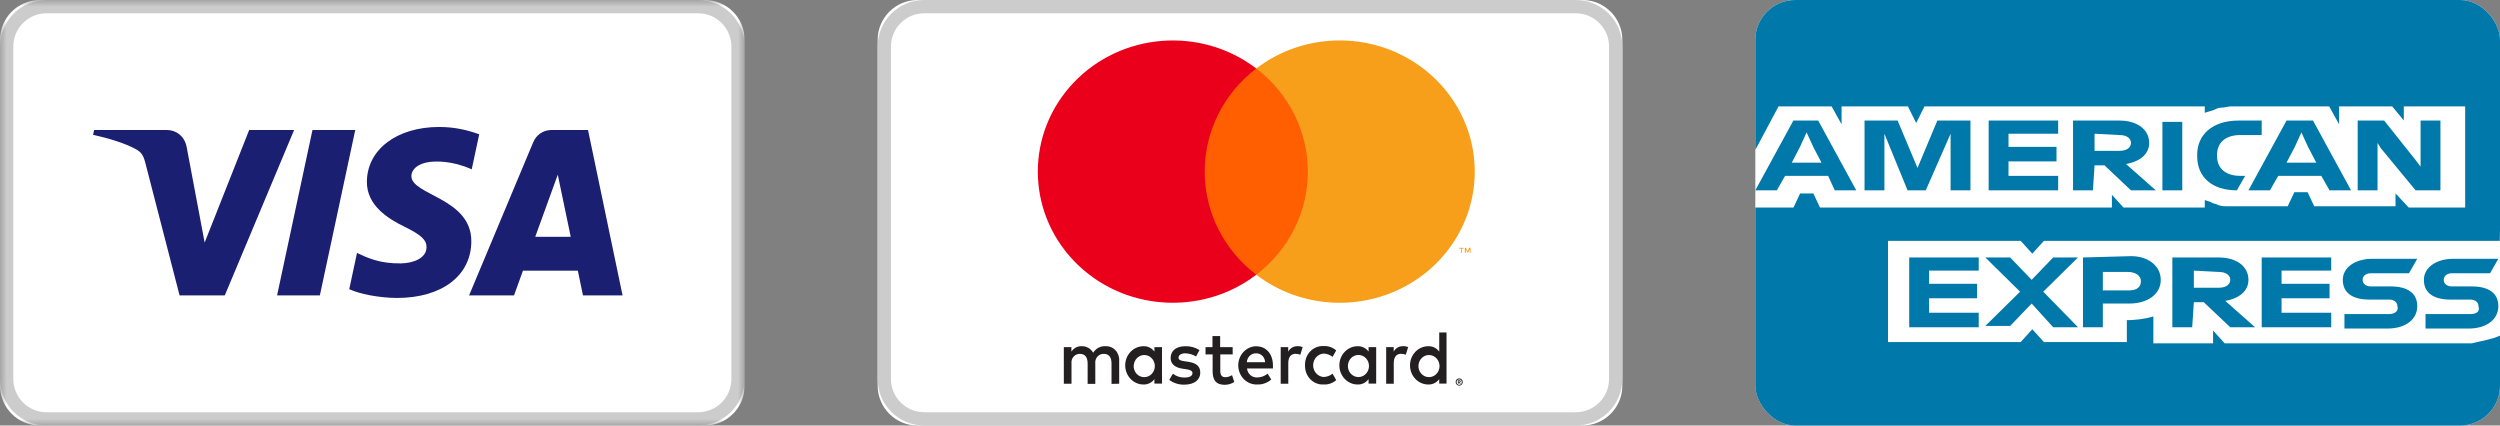
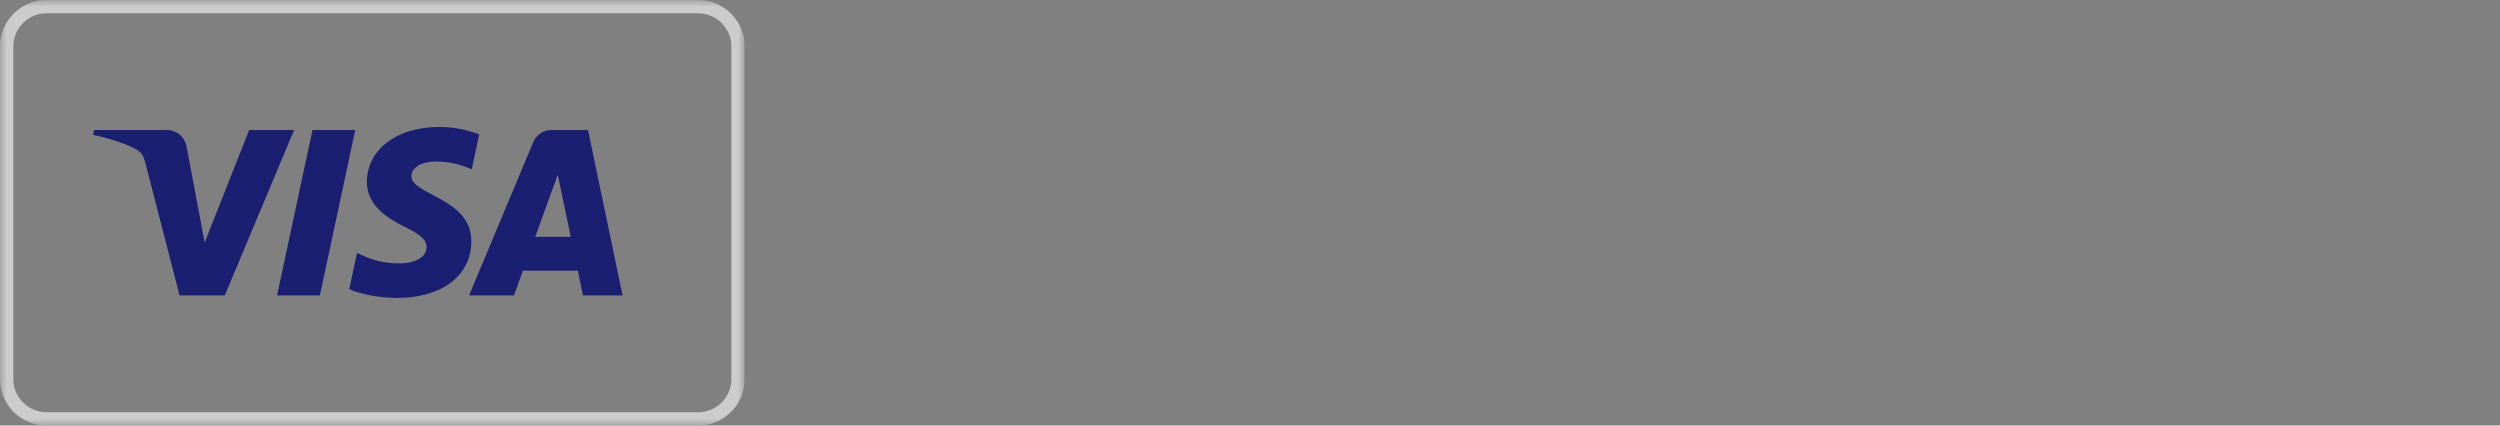
<svg xmlns="http://www.w3.org/2000/svg" width="188" height="32" viewBox="0 0 188 32" fill="none">
  <rect x="0" y="0" width="188" height="32" fill="#808080" stroke="none" />
  <g clip-path="url(#clip0_13_83)">
    <mask id="mask0_13_83" style="mask-type:luminance" maskUnits="userSpaceOnUse" x="0" y="0" width="56" height="32">
      <path d="M56 0H0V32H56V0Z" fill="white" />
    </mask>
    <g mask="url(#mask0_13_83)">
-       <path d="M53 0H3C1.343 0 0 1.343 0 3V29C0 30.657 1.343 32 3 32H53C54.657 32 56 30.657 56 29V3C56 1.343 54.657 0 53 0Z" fill="white" />
      <path d="M52.5 0.5H3.5C1.843 0.5 0.5 1.843 0.5 3.5V28.5C0.5 30.157 1.843 31.5 3.5 31.5H52.5C54.157 31.5 55.5 30.157 55.5 28.5V3.5C55.5 1.843 54.157 0.5 52.5 0.5Z" stroke="#CCCCCC" />
      <path d="M26.715 9.776L24.054 22.212H20.837L23.498 9.776H26.715ZM40.251 17.806L41.944 13.136L42.919 17.806H40.251ZM43.84 22.212H46.816L44.219 9.776H41.472C40.855 9.776 40.334 10.135 40.102 10.688L35.276 22.212H38.654L39.325 20.355H43.453L43.84 22.212ZM35.444 18.152C35.457 14.869 30.904 14.689 30.936 13.222C30.945 12.776 31.37 12.302 32.3 12.18C32.762 12.12 34.031 12.074 35.473 12.737L36.037 10.1C35.263 9.819 34.267 9.548 33.028 9.548C29.848 9.548 27.609 11.239 27.59 13.66C27.57 15.45 29.188 16.449 30.407 17.044C31.66 17.654 32.082 18.044 32.076 18.589C32.068 19.424 31.076 19.792 30.151 19.807C28.534 19.832 27.595 19.37 26.846 19.021L26.264 21.746C27.015 22.092 28.402 22.392 29.842 22.407C33.221 22.407 35.432 20.737 35.444 18.152ZM22.117 9.776L16.905 22.212H13.504L10.939 12.287C10.783 11.676 10.648 11.452 10.174 11.194C9.401 10.775 8.124 10.381 7 10.137L7.077 9.776H12.551C13.249 9.776 13.877 10.24 14.035 11.044L15.39 18.241L18.738 9.776H22.117Z" fill="#1A1F71" />
    </g>
  </g>
  <g clip-path="url(#clip1_13_83)">
-     <path d="M119 0H69C67.343 0 66 1.343 66 3V29C66 30.657 67.343 32 69 32H119C120.657 32 122 30.657 122 29V3C122 1.343 120.657 0 119 0Z" fill="white" />
    <path d="M118.5 0.5H69.5C67.843 0.5 66.5 1.843 66.5 3.5V28.5C66.5 30.157 67.843 31.5 69.5 31.5H118.5C120.157 31.5 121.5 30.157 121.5 28.5V3.5C121.5 1.843 120.157 0.5 118.5 0.5Z" stroke="#CCCCCC" />
    <path d="M84.163 28.856V27.13C84.182 26.836 84.08 26.547 83.882 26.338C83.685 26.129 83.411 26.019 83.13 26.036C82.761 26.011 82.407 26.198 82.208 26.525C82.026 26.208 81.693 26.02 81.34 26.036C81.033 26.02 80.74 26.175 80.571 26.445V26.105H80V28.856H80.577V27.342C80.552 27.152 80.609 26.96 80.734 26.818C80.858 26.677 81.036 26.601 81.219 26.611C81.598 26.611 81.79 26.87 81.79 27.337V28.868H82.367V27.342C82.343 27.152 82.401 26.961 82.525 26.82C82.649 26.678 82.826 26.602 83.009 26.611C83.399 26.611 83.586 26.87 83.586 27.337V28.868L84.163 28.856ZM92.694 26.105H91.755V25.27H91.178V26.105H90.656V26.652H91.189V27.918C91.189 28.557 91.425 28.937 92.101 28.937C92.353 28.938 92.601 28.864 92.815 28.724L92.65 28.212C92.497 28.307 92.323 28.361 92.145 28.367C91.87 28.367 91.766 28.183 91.766 27.907V26.652H92.699L92.694 26.105ZM97.565 26.036C97.281 26.027 97.016 26.182 96.873 26.439V26.105H96.308V28.856H96.879V27.314C96.879 26.859 97.065 26.606 97.428 26.606C97.55 26.604 97.671 26.628 97.785 26.675L97.96 26.099C97.83 26.05 97.693 26.025 97.554 26.024L97.565 26.036ZM90.201 26.324C89.877 26.122 89.506 26.022 89.13 26.036C88.465 26.036 88.031 26.37 88.031 26.916C88.031 27.366 88.35 27.642 88.938 27.728L89.212 27.768C89.525 27.814 89.674 27.901 89.674 28.056C89.674 28.269 89.465 28.39 89.075 28.39C88.761 28.399 88.454 28.298 88.202 28.102L87.927 28.568C88.26 28.812 88.658 28.937 89.064 28.925C89.822 28.925 90.261 28.551 90.261 28.027C90.261 27.504 89.915 27.291 89.344 27.204L89.07 27.164C88.822 27.13 88.625 27.078 88.625 26.893C88.625 26.709 88.811 26.571 89.124 26.571C89.414 26.575 89.697 26.656 89.948 26.807L90.201 26.324ZM105.498 26.036C105.214 26.027 104.949 26.182 104.806 26.439V26.105H104.24V28.856H104.811V27.314C104.811 26.859 104.998 26.606 105.36 26.606C105.483 26.604 105.604 26.628 105.717 26.675L105.893 26.099C105.763 26.05 105.625 26.025 105.487 26.024L105.498 26.036ZM98.139 27.475C98.125 27.866 98.269 28.245 98.536 28.518C98.802 28.792 99.167 28.936 99.539 28.914C99.882 28.932 100.219 28.815 100.484 28.586L100.209 28.102C100.012 28.26 99.771 28.347 99.523 28.35C99.085 28.312 98.748 27.929 98.748 27.469C98.748 27.009 99.085 26.626 99.523 26.588C99.771 26.591 100.012 26.678 100.209 26.836L100.484 26.352C100.219 26.123 99.882 26.006 99.539 26.024C99.167 26.002 98.802 26.146 98.536 26.42C98.269 26.694 98.125 27.072 98.139 27.463V27.475ZM103.488 27.475V26.105H102.917V26.439C102.72 26.174 102.413 26.024 102.093 26.036C101.335 26.036 100.72 26.68 100.72 27.475C100.72 28.27 101.335 28.914 102.093 28.914C102.413 28.926 102.72 28.776 102.917 28.511V28.845H103.488V27.475ZM101.363 27.475C101.388 27.023 101.753 26.676 102.184 26.693C102.616 26.71 102.955 27.085 102.948 27.537C102.941 27.989 102.59 28.353 102.159 28.355C101.939 28.358 101.728 28.265 101.577 28.098C101.426 27.93 101.348 27.705 101.363 27.475ZM94.471 26.036C93.712 26.047 93.106 26.7 93.117 27.495C93.127 28.29 93.751 28.925 94.509 28.914C94.904 28.935 95.293 28.802 95.599 28.54L95.325 28.096C95.108 28.279 94.839 28.38 94.561 28.384C94.169 28.42 93.82 28.121 93.776 27.711H95.725C95.725 27.636 95.725 27.561 95.725 27.481C95.725 26.617 95.215 26.042 94.479 26.042L94.471 26.036ZM94.471 26.571C94.643 26.567 94.81 26.636 94.935 26.761C95.059 26.886 95.131 27.058 95.135 27.239H93.762C93.783 26.855 94.093 26.558 94.46 26.571H94.471ZM108.779 27.481V25H108.23V26.439C108.033 26.174 107.727 26.024 107.406 26.036C106.648 26.036 106.033 26.68 106.033 27.475C106.033 28.27 106.648 28.914 107.406 28.914C107.727 28.926 108.033 28.776 108.23 28.511V28.845H108.779V27.481ZM109.732 28.456C109.767 28.456 109.803 28.462 109.836 28.476C109.868 28.49 109.897 28.509 109.921 28.534C109.945 28.559 109.965 28.588 109.979 28.62C110.007 28.688 110.007 28.765 109.979 28.833C109.965 28.865 109.945 28.895 109.921 28.919C109.897 28.944 109.868 28.963 109.836 28.977C109.803 28.992 109.768 29 109.732 29C109.626 28.999 109.529 28.934 109.485 28.833C109.457 28.765 109.457 28.688 109.485 28.62C109.499 28.588 109.518 28.559 109.542 28.534C109.567 28.509 109.596 28.49 109.627 28.476C109.663 28.461 109.702 28.454 109.74 28.456H109.732ZM109.732 28.942C109.759 28.943 109.786 28.937 109.811 28.925C109.835 28.914 109.856 28.898 109.875 28.879C109.946 28.798 109.946 28.673 109.875 28.591C109.857 28.572 109.835 28.556 109.811 28.545C109.786 28.534 109.759 28.528 109.732 28.528C109.704 28.528 109.677 28.534 109.652 28.545C109.627 28.556 109.605 28.572 109.586 28.591C109.515 28.673 109.515 28.798 109.586 28.879C109.605 28.899 109.628 28.915 109.652 28.925C109.68 28.938 109.71 28.944 109.74 28.942H109.732ZM109.748 28.6C109.774 28.599 109.799 28.607 109.82 28.623C109.837 28.638 109.846 28.66 109.844 28.683C109.845 28.703 109.838 28.722 109.825 28.735C109.809 28.75 109.789 28.759 109.767 28.761L109.847 28.856H109.784L109.71 28.761H109.685V28.856H109.633V28.603L109.748 28.6ZM109.688 28.649V28.718H109.748C109.759 28.721 109.77 28.721 109.781 28.718C109.785 28.71 109.785 28.7 109.781 28.692C109.785 28.684 109.785 28.674 109.781 28.666C109.77 28.663 109.759 28.663 109.748 28.666L109.688 28.649ZM106.667 27.481C106.693 27.029 107.058 26.681 107.489 26.698C107.921 26.715 108.26 27.091 108.253 27.543C108.246 27.995 107.895 28.359 107.464 28.361C107.244 28.364 107.033 28.271 106.882 28.103C106.731 27.936 106.653 27.71 106.667 27.481ZM87.383 27.481V26.105H86.812V26.439C86.616 26.174 86.309 26.024 85.989 26.036C85.23 26.036 84.616 26.68 84.616 27.475C84.616 28.27 85.23 28.914 85.989 28.914C86.309 28.926 86.616 28.776 86.812 28.511V28.845H87.383V27.481ZM85.258 27.481C85.284 27.029 85.649 26.681 86.08 26.698C86.511 26.715 86.851 27.091 86.844 27.543C86.837 27.995 86.486 28.359 86.055 28.361C85.834 28.366 85.621 28.273 85.469 28.106C85.317 27.938 85.238 27.712 85.253 27.481H85.258Z" fill="#231F20" />
    <path d="M98.914 5.151H90.029V20.66H98.914V5.151Z" fill="#FF5F00" />
    <path d="M90.594 12.907C90.59 9.88 92.02 7.02 94.472 5.151C90.309 1.973 84.33 2.436 80.738 6.214C77.146 9.993 77.146 15.818 80.738 19.597C84.33 23.375 90.309 23.838 94.472 20.66C92.021 18.792 90.591 15.933 90.594 12.907Z" fill="#EB001B" />
    <path d="M110.901 12.907C110.901 16.683 108.681 20.128 105.185 21.778C101.688 23.428 97.528 22.994 94.472 20.66C96.921 18.79 98.352 15.932 98.352 12.905C98.352 9.879 96.921 7.021 94.472 5.151C97.528 2.817 101.688 2.383 105.185 4.033C108.681 5.683 110.901 9.128 110.901 12.904V12.907Z" fill="#F79E1B" />
    <path d="M109.931 19.016V18.699H110.064V18.633H109.728V18.699H109.872V19.016H109.931ZM110.583 19.016V18.633H110.481L110.363 18.907L110.244 18.633H110.154V19.016H110.227V18.729L110.337 18.978H110.413L110.523 18.729V19.019L110.583 19.016Z" fill="#F79E1B" />
  </g>
  <g clip-path="url(#clip2_13_83)">
    <path d="M188 32H132V0H188V32Z" fill="white" />
-     <path d="M188 17.319V0H132V32H188V22.664C187.875 22.664 188 17.319 188 17.319Z" fill="#0078A9" />
    <path d="M181.14 15.609H185.381V8H180.766V9.059L179.893 8H175.902V9.348L175.154 8H167.795C167.546 8 167.296 8.096 167.047 8.096C166.797 8.096 166.673 8.193 166.423 8.289C166.174 8.385 166.049 8.385 165.8 8.482V8H144.722L144.098 9.252L143.474 8H138.486V9.348L137.737 8H133.746L132 11.275V15.609H134.869L135.367 14.549H136.365L136.864 15.609H158.815V14.646L159.688 15.609H165.8V15.031C165.924 15.127 166.174 15.127 166.298 15.224C166.423 15.32 166.673 15.32 166.797 15.416C167.047 15.512 167.296 15.512 167.546 15.512H172.036L172.535 14.453H173.532L174.031 15.512H180.143V14.549L181.14 15.609ZM188 25.24V18.113H153.702L152.829 19.076L151.955 18.113H141.978V25.722H151.955L152.829 24.759L153.702 25.722H159.938V24.084H159.688C160.561 24.084 161.31 23.988 161.933 23.796V25.818H166.423V24.855L167.296 25.818H185.88C186.628 25.626 187.376 25.529 188 25.24Z" fill="white" />
    <path d="M185.76 23.618H182.4V24.707H185.636C187.004 24.707 187.876 24.014 187.876 23.024C187.876 22.034 187.129 21.539 185.884 21.539H184.391C184.018 21.539 183.769 21.341 183.769 21.044C183.769 20.747 184.018 20.549 184.391 20.549H187.253L187.876 19.46H184.516C183.147 19.46 182.276 20.153 182.276 21.044C182.276 22.034 183.022 22.529 184.267 22.529H185.76C186.133 22.529 186.382 22.727 186.382 23.024C186.507 23.42 186.258 23.618 185.76 23.618ZM179.662 23.618H176.302V24.707H179.538C180.907 24.707 181.778 24.014 181.778 23.024C181.778 22.034 181.031 21.539 179.787 21.539H178.293C177.92 21.539 177.671 21.341 177.671 21.044C177.671 20.747 177.92 20.549 178.293 20.549H181.156L181.778 19.46H178.418C177.049 19.46 176.178 20.153 176.178 21.044C176.178 22.034 176.924 22.529 178.169 22.529H179.662C180.036 22.529 180.284 22.727 180.284 23.024C180.409 23.42 180.036 23.618 179.662 23.618ZM175.307 20.45V19.361H170.08V24.608H175.307V23.519H171.573V22.43H175.182V21.341H171.573V20.351H175.307V20.45ZM166.844 20.45C167.467 20.45 167.716 20.747 167.716 21.044C167.716 21.341 167.467 21.638 166.844 21.638H164.978V20.351L166.844 20.45ZM164.978 22.727H165.724L167.716 24.608H169.582L167.342 22.628C168.462 22.43 169.084 21.836 169.084 21.044C169.084 20.054 168.213 19.361 166.844 19.361H163.36V24.608H164.853L164.978 22.727ZM160.996 21.143C160.996 21.539 160.747 21.836 160.124 21.836H158.133V20.45H160C160.622 20.45 160.996 20.747 160.996 21.143ZM156.64 19.361V24.608H158.133V22.826H160.124C161.493 22.826 162.489 22.133 162.489 21.044C162.489 20.054 161.618 19.262 160.249 19.262L156.64 19.361ZM154.4 24.608H156.267L153.653 21.935L156.267 19.361H154.4L152.782 21.044L151.164 19.361H149.298L151.911 21.935L149.298 24.509H151.164L152.782 22.826L154.4 24.608ZM148.8 20.45V19.361H143.573V24.608H148.8V23.519H145.067V22.43H148.676V21.341H145.067V20.351H148.8V20.45ZM179.04 11.145L181.653 14.313H183.52V9.066H182.027V12.531L181.653 12.036L179.289 9.066H177.298V14.313H178.791V10.749L179.04 11.145ZM172.569 11.046L173.067 9.957L173.564 11.046L174.187 12.234H171.947L172.569 11.046ZM175.182 14.313H176.8L173.938 9.066H171.947L169.084 14.313H170.702L171.324 13.224H174.56L175.182 14.313ZM168.213 14.313L168.836 13.224H168.462C167.342 13.224 166.72 12.63 166.72 11.739V11.64C166.72 10.749 167.342 10.155 168.462 10.155H170.08V9.066H168.338C166.347 9.066 165.227 10.155 165.227 11.64V11.739C165.227 13.323 166.347 14.313 168.213 14.313ZM162.613 14.313H164.107V9.165H162.613V14.313ZM159.378 10.155C160 10.155 160.249 10.452 160.249 10.749C160.249 11.046 160 11.343 159.378 11.343H157.511V10.056L159.378 10.155ZM157.511 12.432H158.258L160.249 14.313H162.116L159.876 12.333C160.996 12.135 161.618 11.541 161.618 10.749C161.618 9.759 160.747 9.066 159.378 9.066H155.893V14.313H157.387L157.511 12.432ZM154.773 10.155V9.066H149.547V14.313H154.773V13.224H151.04V12.135H154.649V11.046H151.04V10.056H154.773V10.155ZM143.449 14.313H144.818L146.684 10.056V14.313H148.178V9.066H145.689L144.196 12.63L142.702 9.066H140.213V14.313H141.707V10.056L143.449 14.313ZM135.36 11.046L135.858 9.957L136.356 11.046L136.978 12.234H134.738L135.36 11.046ZM137.973 14.313H139.591L136.729 9.066H134.862L132 14.313H133.618L134.24 13.224H137.476L137.973 14.313Z" fill="#0078A9" />
  </g>
  <defs>
    <clipPath id="clip0_13_83">
      <rect width="56" height="32" fill="white" />
    </clipPath>
    <clipPath id="clip1_13_83">
-       <rect width="56" height="32" fill="white" transform="translate(66)" />
-     </clipPath>
+       </clipPath>
    <clipPath id="clip2_13_83">
-       <rect x="132" width="56" height="32" rx="3" fill="white" />
-     </clipPath>
+       </clipPath>
  </defs>
</svg>